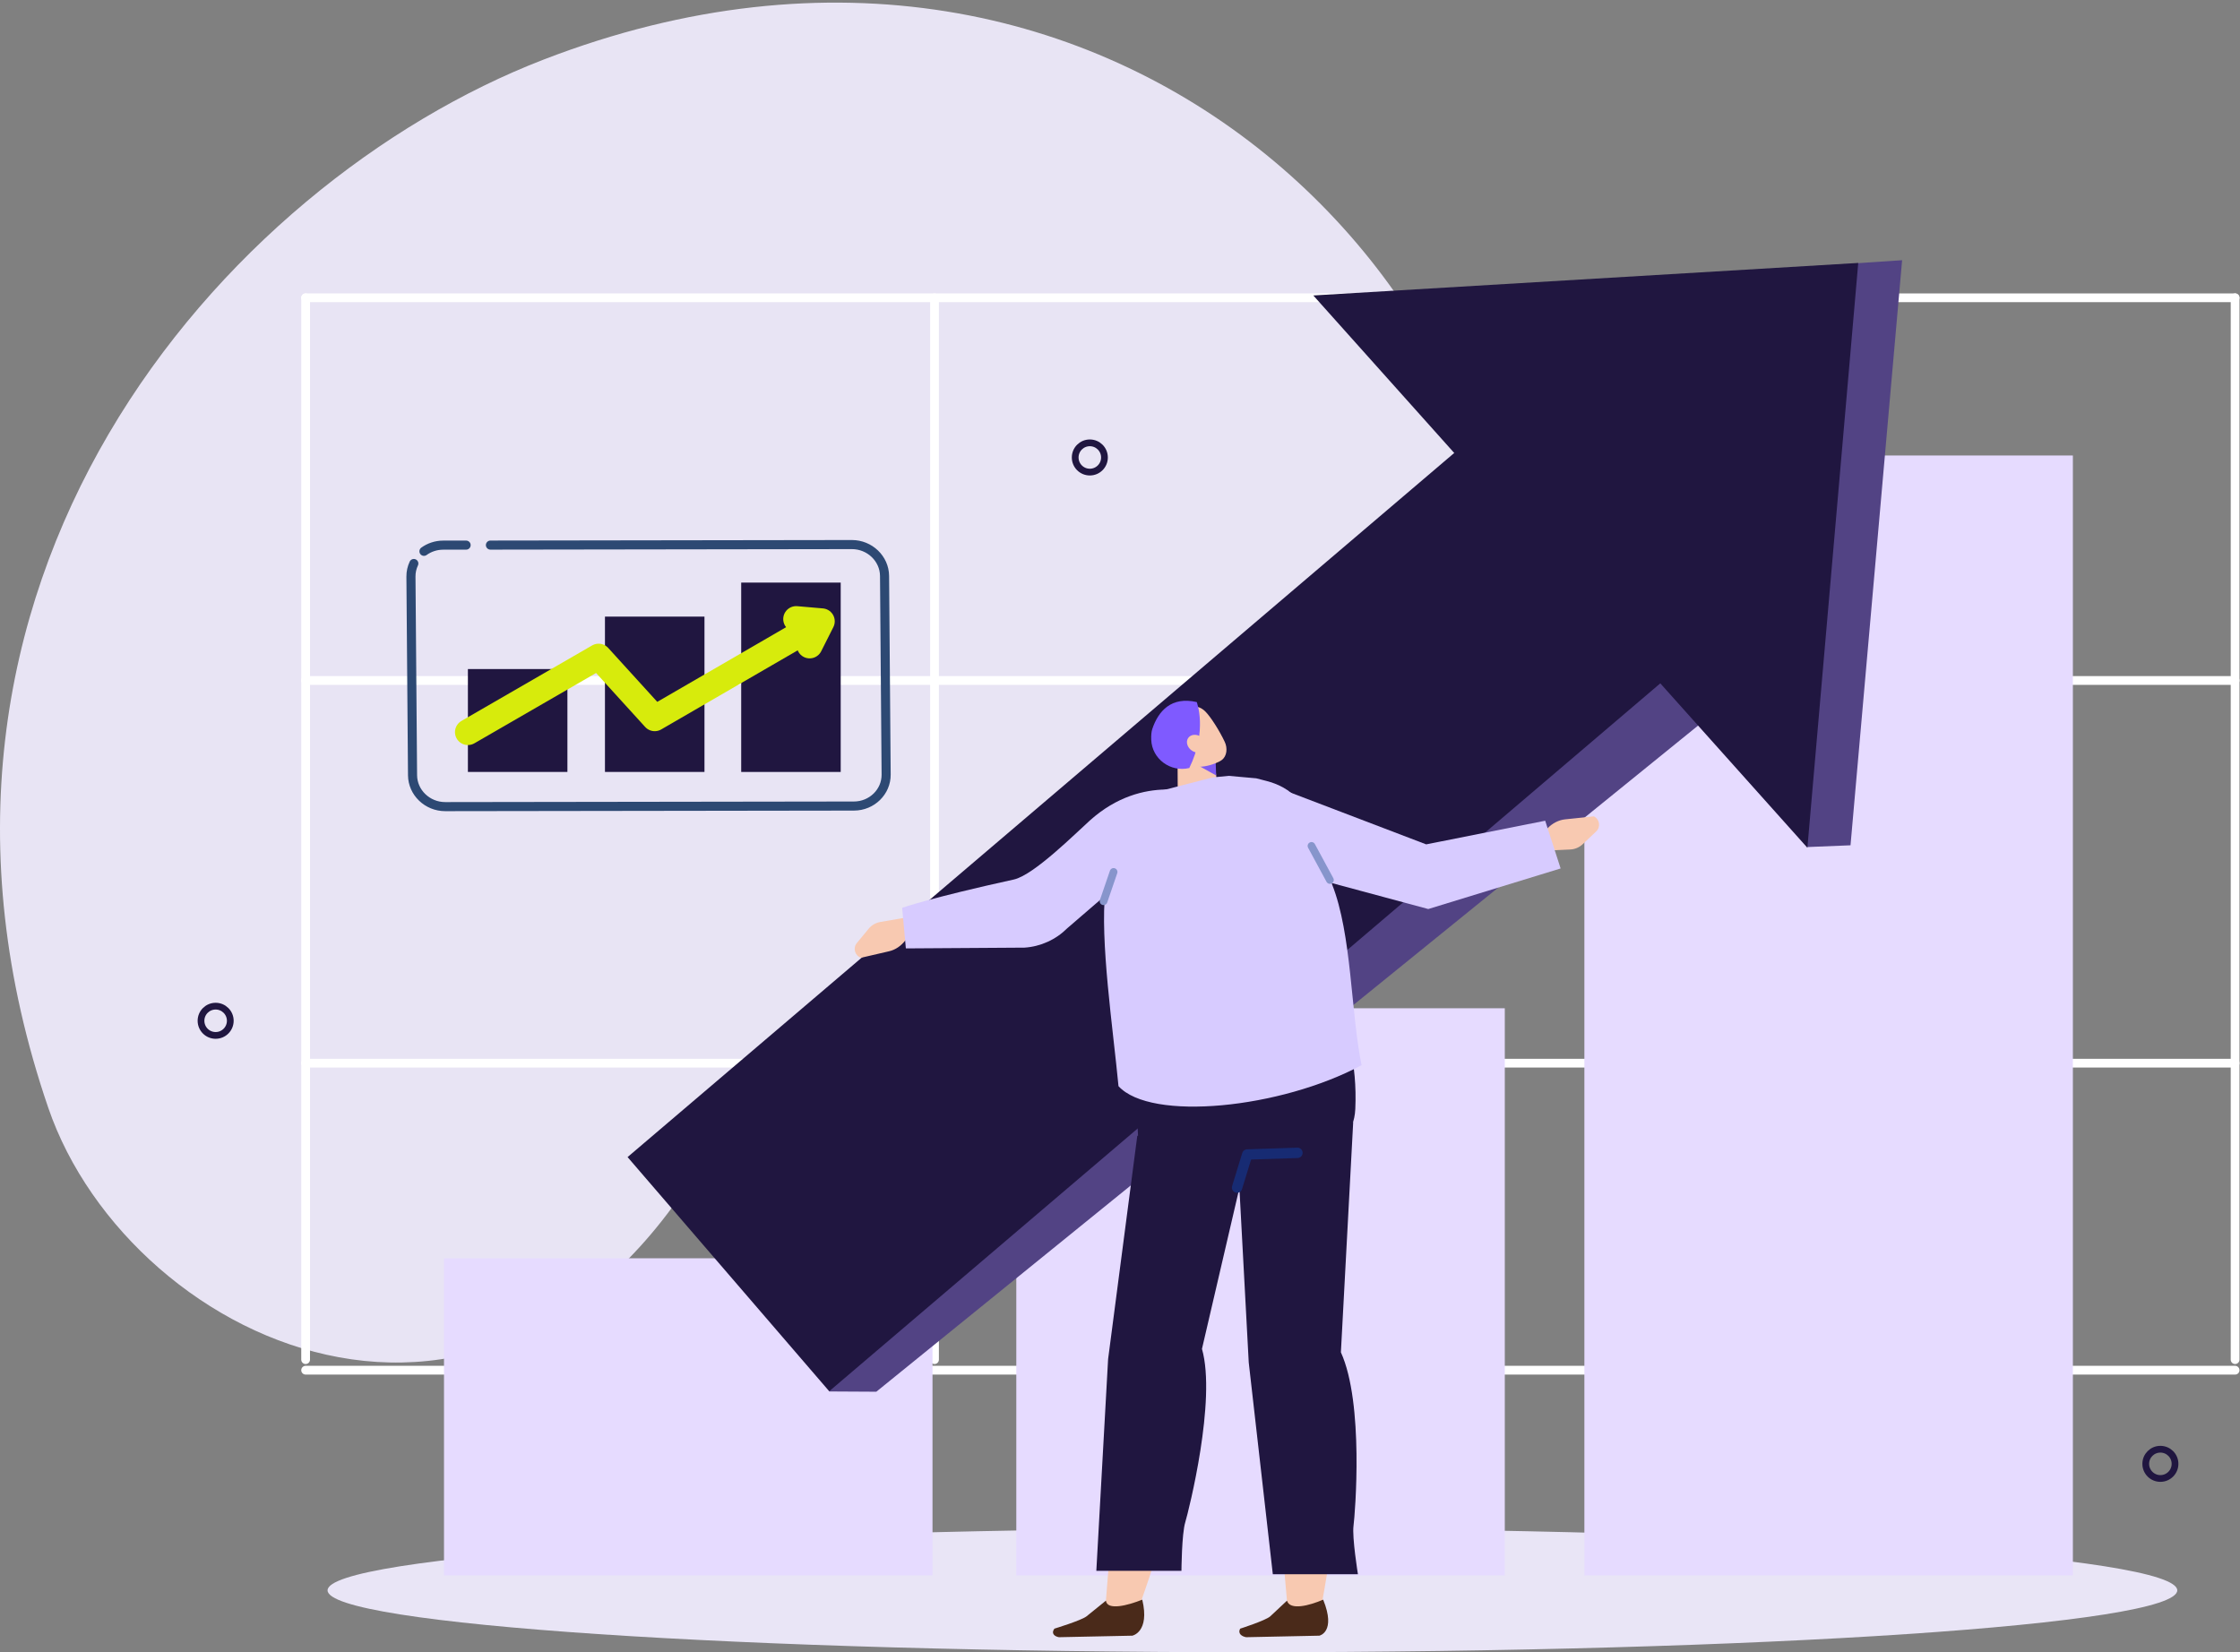
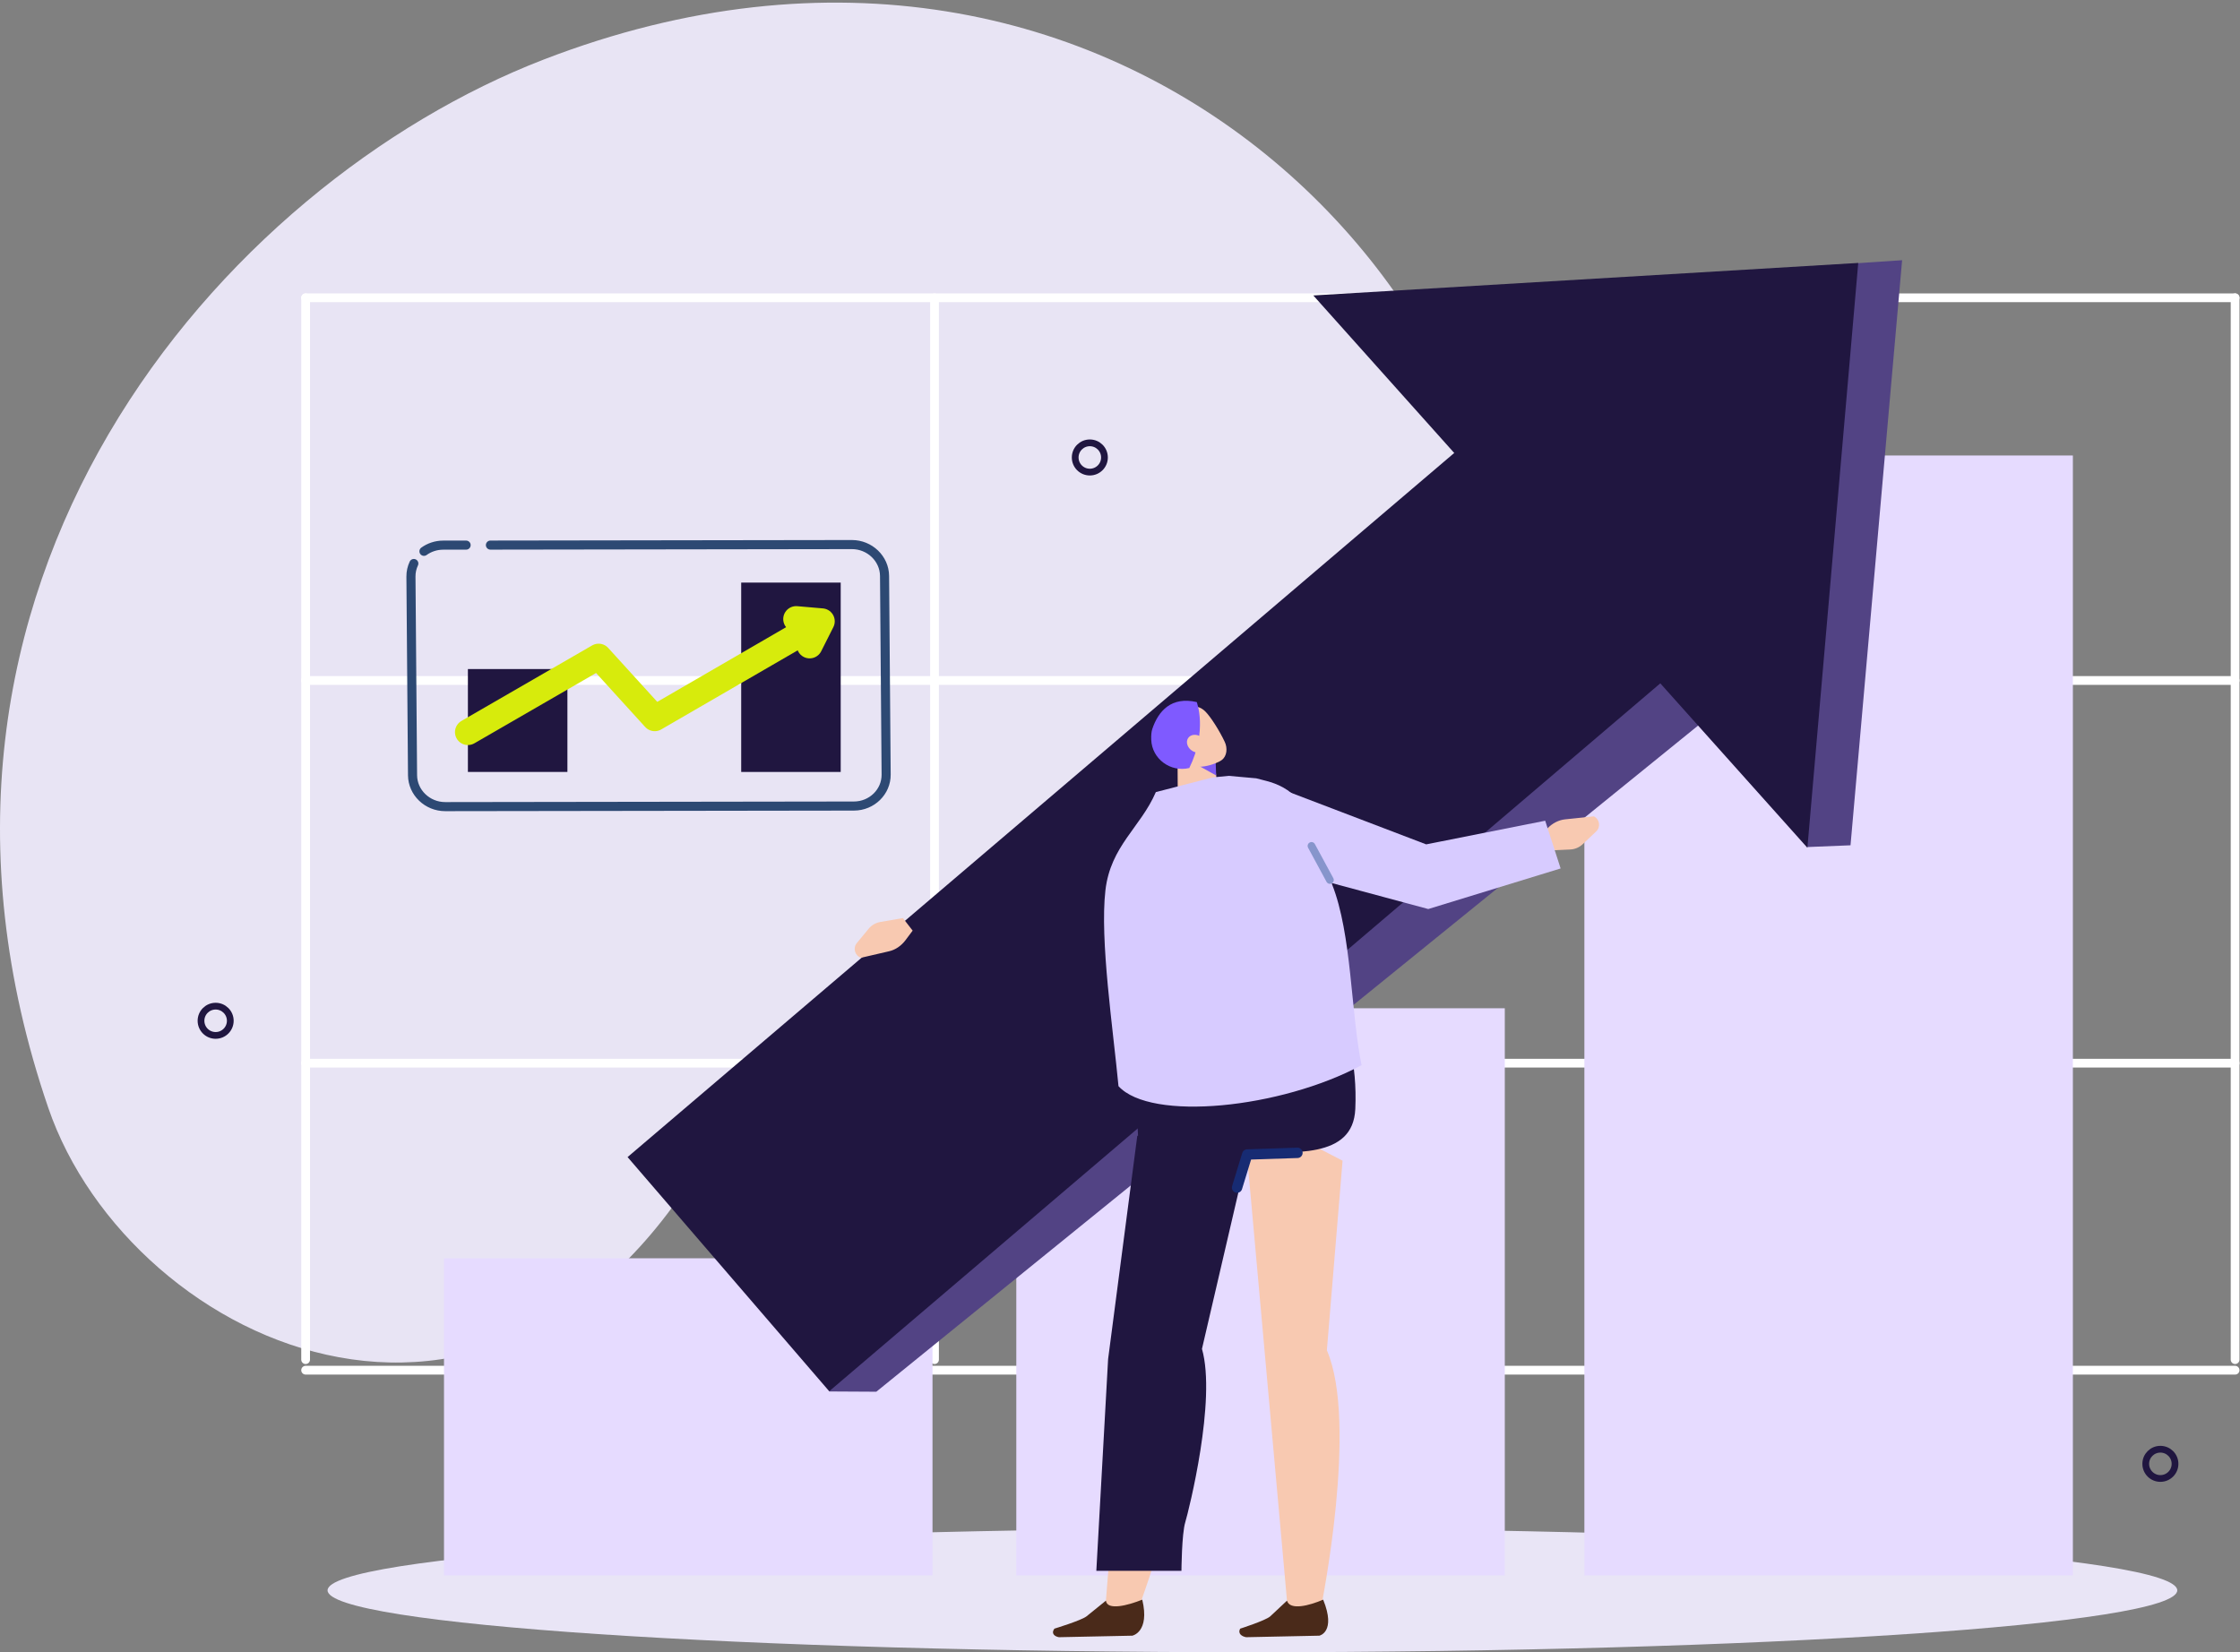
<svg xmlns="http://www.w3.org/2000/svg" width="610" height="450" viewBox="0 0 610 450" fill="none">
  <rect x="0" y="0" width="610" height="450" fill="#808080" stroke="none" />
  <g style="mix-blend-mode:darken">
    <mask id="mask0_105_391" style="mask-type:alpha" maskUnits="userSpaceOnUse" x="16" y="0" width="576" height="450">
      <g style="mix-blend-mode:darken">
        <rect x="16.428" y="0.714" width="575" height="449.286" fill="#D9D9D9" />
      </g>
    </mask>
    <g mask="url(#mask0_105_391)">
</g>
    <g clip-path="url(#clip0_105_391)">
      <path d="M410.921 201.398C428.027 83.8 304.769 -44.283 148.06 16.217C60.949 49.851 -35.681 159.166 13.146 301.719C35.499 366.985 140.472 416.484 197.539 305.214C239.251 223.884 395.596 306.744 410.921 201.398Z" fill="#E8E4F4" />
      <path d="M341.061 450C480.157 450 592.917 442.454 592.917 433.146C592.917 423.838 480.157 416.292 341.061 416.292C201.965 416.292 89.205 423.838 89.205 433.146C89.205 442.454 201.965 450 341.061 450Z" fill="#E9E5F6" />
      <path d="M83.228 289.56H608.667" stroke="white" stroke-width="2.385" stroke-miterlimit="10" stroke-linecap="round" stroke-linejoin="round" />
      <path d="M83.228 185.333H608.667" stroke="white" stroke-width="2.385" stroke-miterlimit="10" stroke-linecap="round" stroke-linejoin="round" />
      <path d="M83.228 81.105H608.667" stroke="white" stroke-width="2.385" stroke-miterlimit="10" stroke-linecap="round" stroke-linejoin="round" />
      <path d="M608.666 81.105V370.309" stroke="white" stroke-width="2.385" stroke-miterlimit="10" stroke-linecap="round" stroke-linejoin="round" />
      <path d="M83.228 373.183H608.667" stroke="white" stroke-width="2.385" stroke-miterlimit="10" stroke-linecap="round" stroke-linejoin="round" />
      <path d="M83.228 81.105V370.309" stroke="white" stroke-width="2.385" stroke-miterlimit="10" stroke-linecap="round" stroke-linejoin="round" />
      <path d="M254.49 81.105V370.309" stroke="white" stroke-width="2.385" stroke-miterlimit="10" stroke-linecap="round" stroke-linejoin="round" />
-       <path d="M435.934 81.105V370.309" stroke="white" stroke-width="2.385" stroke-miterlimit="10" stroke-linecap="round" stroke-linejoin="round" />
      <path d="M564.488 124.058H431.463V429.084H564.488V124.058Z" fill="#E6DBFF" />
      <path d="M409.787 274.609H276.762V429.084H409.787V274.609Z" fill="#E6DBFF" />
      <path d="M253.941 342.703H120.912V429.084H253.941V342.703Z" fill="#E6DBFF" />
      <path d="M133.552 148.462L231.979 148.318C236.836 148.31 240.845 152.154 240.882 156.859L241.316 210.965C241.353 215.671 237.411 219.526 232.549 219.533L121.247 219.692C116.39 219.7 112.381 215.856 112.344 211.15L111.91 157.045C111.899 155.771 112.181 154.564 112.692 153.475" stroke="#2D4973" stroke-width="2.474" stroke-miterlimit="10" stroke-linecap="round" />
      <path d="M115.451 150.158C116.911 149.102 118.719 148.477 120.675 148.473L126.933 148.466" stroke="#2D4973" stroke-width="2.474" stroke-miterlimit="10" stroke-linecap="round" />
      <path d="M154.519 182.222H127.42V210.243H154.519V182.222Z" fill="#201640" />
-       <path d="M191.843 167.941H164.744V210.243H191.843V167.941Z" fill="#201640" />
      <path d="M228.943 158.674H201.844V210.247H228.943V158.674Z" fill="#201640" />
      <path d="M216.809 168.604L223.8 169.211L220.484 175.794" stroke="#D7EB0C" stroke-width="7.038" stroke-miterlimit="10" stroke-linecap="round" stroke-linejoin="round" />
      <path d="M127.42 199.402L163.019 178.83L178.295 195.625L222.857 169.796" stroke="#D7EB0C" stroke-width="7.038" stroke-miterlimit="10" stroke-linecap="round" stroke-linejoin="round" />
      <path d="M588.319 402.674C590.521 402.674 592.305 400.89 592.305 398.69C592.305 396.489 590.521 394.706 588.319 394.706C586.117 394.706 584.332 396.489 584.332 398.69C584.332 400.89 586.117 402.674 588.319 402.674Z" stroke="#201640" stroke-width="1.838" stroke-miterlimit="10" stroke-linecap="round" />
      <path d="M296.784 128.579C298.985 128.579 300.77 126.796 300.77 124.595C300.77 122.395 298.985 120.611 296.784 120.611C294.582 120.611 292.797 122.395 292.797 124.595C292.797 126.796 294.582 128.579 296.784 128.579Z" stroke="#201640" stroke-width="1.838" stroke-miterlimit="10" stroke-linecap="round" />
      <path d="M58.725 282.003C60.927 282.003 62.712 280.219 62.712 278.019C62.712 275.819 60.927 274.035 58.725 274.035C56.523 274.035 54.738 275.819 54.738 278.019C54.738 280.219 56.523 282.003 58.725 282.003Z" stroke="#201640" stroke-width="1.838" stroke-miterlimit="10" stroke-linecap="round" />
      <path d="M493.393 172.51L238.636 379.048L225.842 378.977L203.578 308.85L438.487 108.733L493.393 172.51Z" fill="#524384" />
      <path d="M374.9 80.471L517.985 70.871L503.935 230.222L492.168 230.7L374.9 80.471Z" fill="#524384" />
      <path d="M460.721 178.801L225.812 378.918L170.902 315.141L405.811 115.024L460.721 178.801Z" fill="#201640" />
      <path d="M357.645 80.472L506.039 71.615L492.192 230.896L357.645 80.472Z" fill="#201640" />
      <path fill-rule="evenodd" clip-rule="evenodd" d="M359.778 437.637C359.778 437.637 369.949 387.575 361.334 367.766L365.61 316.126L338.455 302.03L350.671 438.13L359.778 437.637Z" fill="#F8C9B1" />
      <path fill-rule="evenodd" clip-rule="evenodd" d="M350.476 435.952L345.889 440.247C344.592 441.377 337.73 443.576 337.73 443.576C336.982 444.979 338.256 445.72 339.36 445.905L359.283 445.49C359.283 445.49 363.929 444.535 360.328 435.682C356.622 437.278 351.272 438.703 350.476 435.952Z" fill="#4A2A1A" />
-       <path fill-rule="evenodd" clip-rule="evenodd" d="M336.881 311.779L340.06 371.091L346.614 428.751H369.793C369.793 428.751 368.167 418.724 368.593 415.544C369.019 412.363 371.476 382.191 365.155 368.31L368.504 305.633L336.881 311.779Z" fill="#201640" />
      <path fill-rule="evenodd" clip-rule="evenodd" d="M310.183 437.637C310.183 437.637 328.831 387.575 323.566 367.766L343.977 299.849L311.817 302.03L300.994 438.13L310.183 437.637Z" fill="#F8C9B1" />
      <path fill-rule="evenodd" clip-rule="evenodd" d="M357.619 266.193L314.324 269.488C307.281 272.073 310.097 312.645 310.097 312.645L338.563 313.964C352.139 313.749 368.467 315.778 369.079 302.03C370.198 276.812 357.619 266.193 357.619 266.193Z" fill="#201640" />
      <path fill-rule="evenodd" clip-rule="evenodd" d="M301.164 435.952L295.851 440.247C294.361 441.377 287.129 443.576 287.129 443.576C286.143 444.979 287.292 445.72 288.366 445.905L308.359 445.49C308.359 445.49 313.169 444.535 311.064 435.682C307.085 437.278 301.494 438.703 301.164 435.952Z" fill="#4A2A1A" />
      <path fill-rule="evenodd" clip-rule="evenodd" d="M309.711 309.328L301.76 370.161L298.555 427.822H321.734C321.734 427.822 321.804 417.795 322.768 414.614C323.731 411.434 331.297 381.262 327.321 367.381L340.474 310.85L309.711 309.328Z" fill="#201640" />
      <path fill-rule="evenodd" clip-rule="evenodd" d="M330.28 204.016C330.28 204.016 331.073 210.295 331.732 215.501C331.906 216.886 331.206 218.311 329.894 219.226C328.583 220.14 326.867 220.403 325.407 219.914C324.929 219.755 324.463 219.6 324.022 219.452C322.017 218.781 320.731 217.126 320.72 215.197C320.694 210.254 320.643 201.25 320.643 201.25L330.28 204.016Z" fill="#F8C9B1" />
      <path fill-rule="evenodd" clip-rule="evenodd" d="M331.045 207.377L331.186 211.206L326.621 208.659L331.045 207.377Z" fill="#7F5AF3" />
      <path fill-rule="evenodd" clip-rule="evenodd" d="M317.756 201.472C316.663 199.98 316.971 197.891 318.442 196.803C320.013 195.644 321.995 194.178 323.566 193.019C325.037 191.93 326.904 192.445 328.212 193.752C329.757 195.292 332.136 199.098 333.529 202.064C334.314 203.738 334.162 205.93 332.688 207.018C331.117 208.177 325.292 210.14 322.754 207.629C320.824 205.715 319.364 203.664 317.756 201.472Z" fill="#F8C9B1" />
      <path fill-rule="evenodd" clip-rule="evenodd" d="M323.86 209.177C318.755 210.403 313.701 206.7 313.505 201.457C313.464 200.324 313.538 199.299 313.801 198.521C315.45 193.645 318.973 189.624 325.898 191.212C325.898 191.212 328.888 198.965 323.868 209.177H323.86Z" fill="#7F5AFF" />
      <path fill-rule="evenodd" clip-rule="evenodd" d="M324.58 204.445C325.836 205.293 327.414 205.134 328.1 204.093C328.785 203.053 328.326 201.52 327.066 200.676C325.81 199.828 324.232 199.987 323.546 201.028C322.861 202.068 323.32 203.601 324.58 204.445Z" fill="#F8C9B1" />
      <path fill-rule="evenodd" clip-rule="evenodd" d="M314.76 215.734L330.259 211.732L334.601 211.31L342.115 211.983C346.547 213.272 354.364 213.601 359.844 228.926L362.764 240.886C368.159 254.582 367.821 275.683 370.789 290.108C348.699 301.941 313.404 305.488 304.59 295.825C303.13 280.363 299.477 255.981 301.029 242.493C302.43 230.374 310.618 225.353 314.76 215.734Z" fill="#D7CBFF" />
      <path d="M245.883 250.046L239.706 251.112C238.472 251.327 237.353 251.975 236.557 252.942L233.33 256.855C232.207 258.218 232.792 260.287 234.467 260.858L242.155 259.077C243.852 258.684 245.438 257.603 246.601 256.048L248.535 253.46L245.883 250.046Z" fill="#F8C9B1" />
-       <path d="M326.974 216.478C326.974 216.478 311.471 210.291 296.803 223.458C292.979 226.89 281.527 238.35 276.099 239.538C253.438 244.514 245.676 247.243 245.676 247.243L246.684 258.306L279.003 258.095C283.398 257.799 287.533 255.922 290.645 252.812L305.984 239.586L326.974 216.478Z" fill="#D7CBFF" />
      <path d="M421.376 231.659L427.638 231.363C428.89 231.304 430.08 230.796 430.987 229.937L434.674 226.449C435.96 225.235 435.63 223.11 434.04 222.34L426.193 223.158C424.463 223.339 422.751 224.217 421.406 225.613L419.168 227.942L421.376 231.659Z" fill="#F8C9B1" />
      <path d="M349.574 215.16L388.378 229.97L420.79 223.532L424.992 236.531L388.949 247.584L354.68 238.353L349.574 215.16Z" fill="#D7CBFF" />
      <path d="M336.881 323.453L339.645 314.434L353.321 313.986" stroke="#172B73" stroke-width="2.821" stroke-miterlimit="10" stroke-linecap="round" stroke-linejoin="round" />
-       <path d="M300.523 245.462L303.254 237.483" stroke="#8795CC" stroke-width="2.102" stroke-miterlimit="10" stroke-linecap="round" stroke-linejoin="round" />
      <path d="M362.165 239.671L357.148 230.393" stroke="#8795CC" stroke-width="2.102" stroke-miterlimit="10" stroke-linecap="round" stroke-linejoin="round" />
    </g>
  </g>
  <defs>
    <clipPath id="clip0_105_391">
      <rect width="610" height="450" fill="white" />
    </clipPath>
  </defs>
</svg>